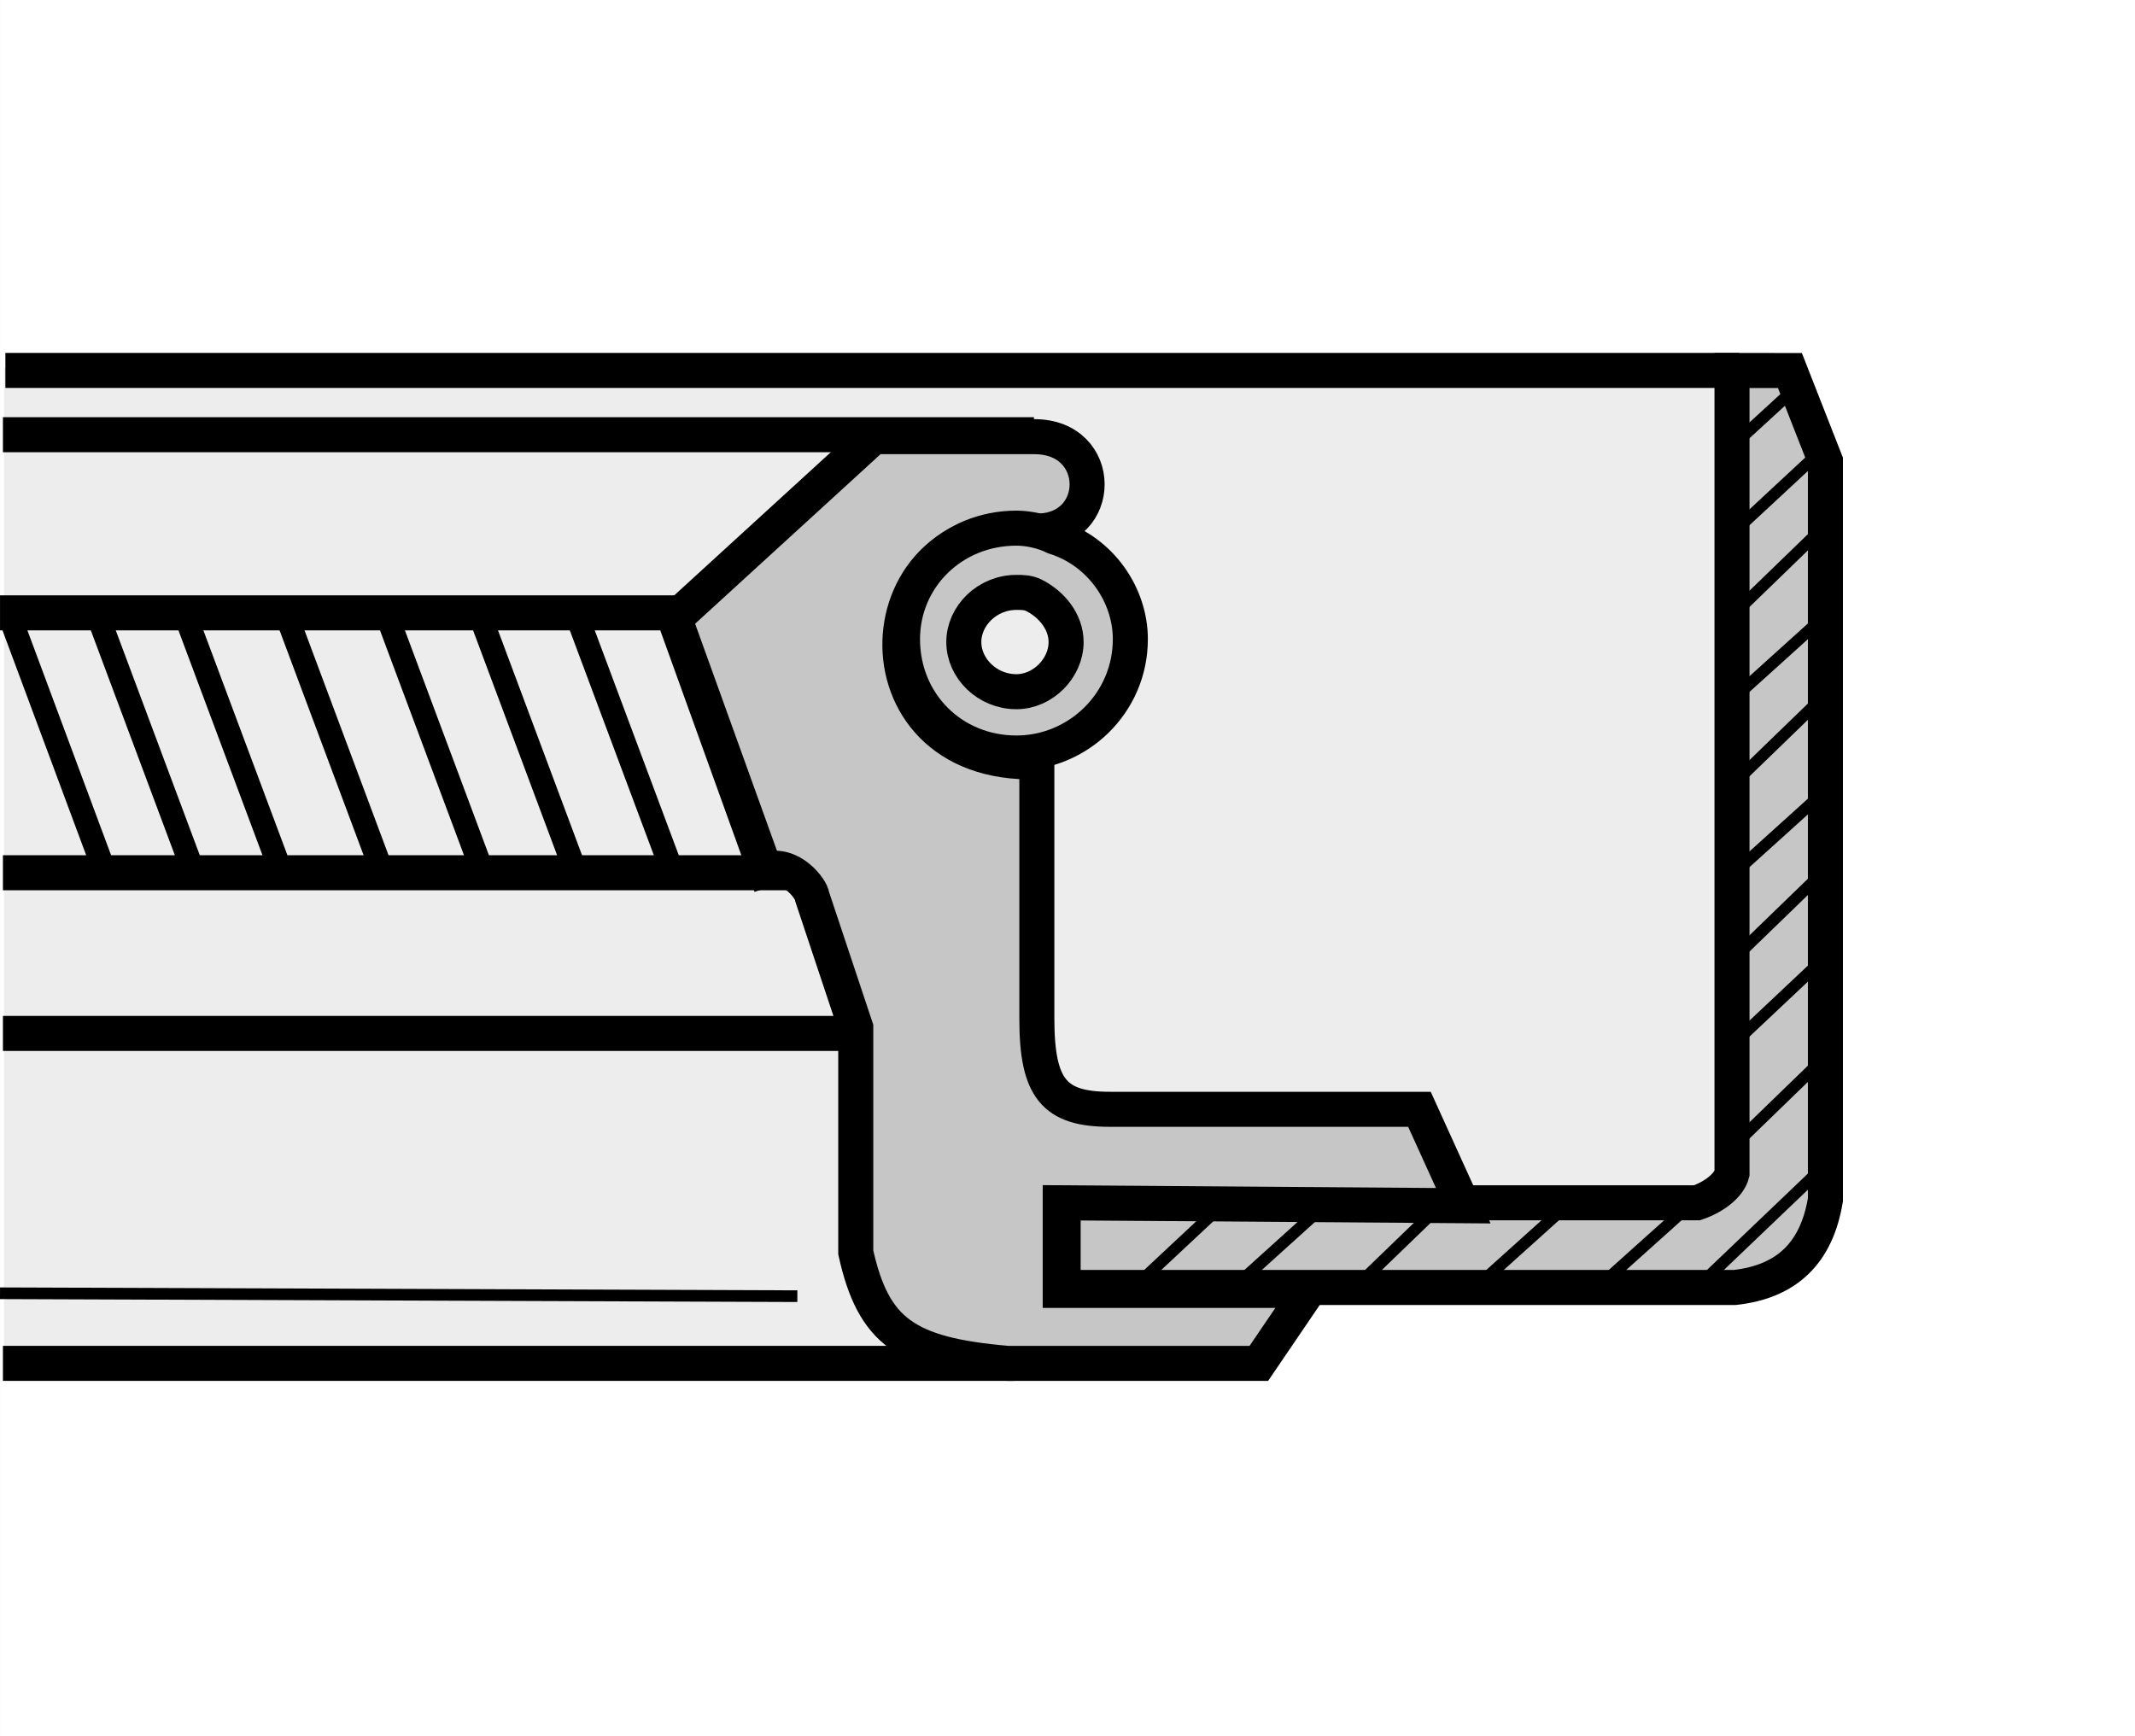
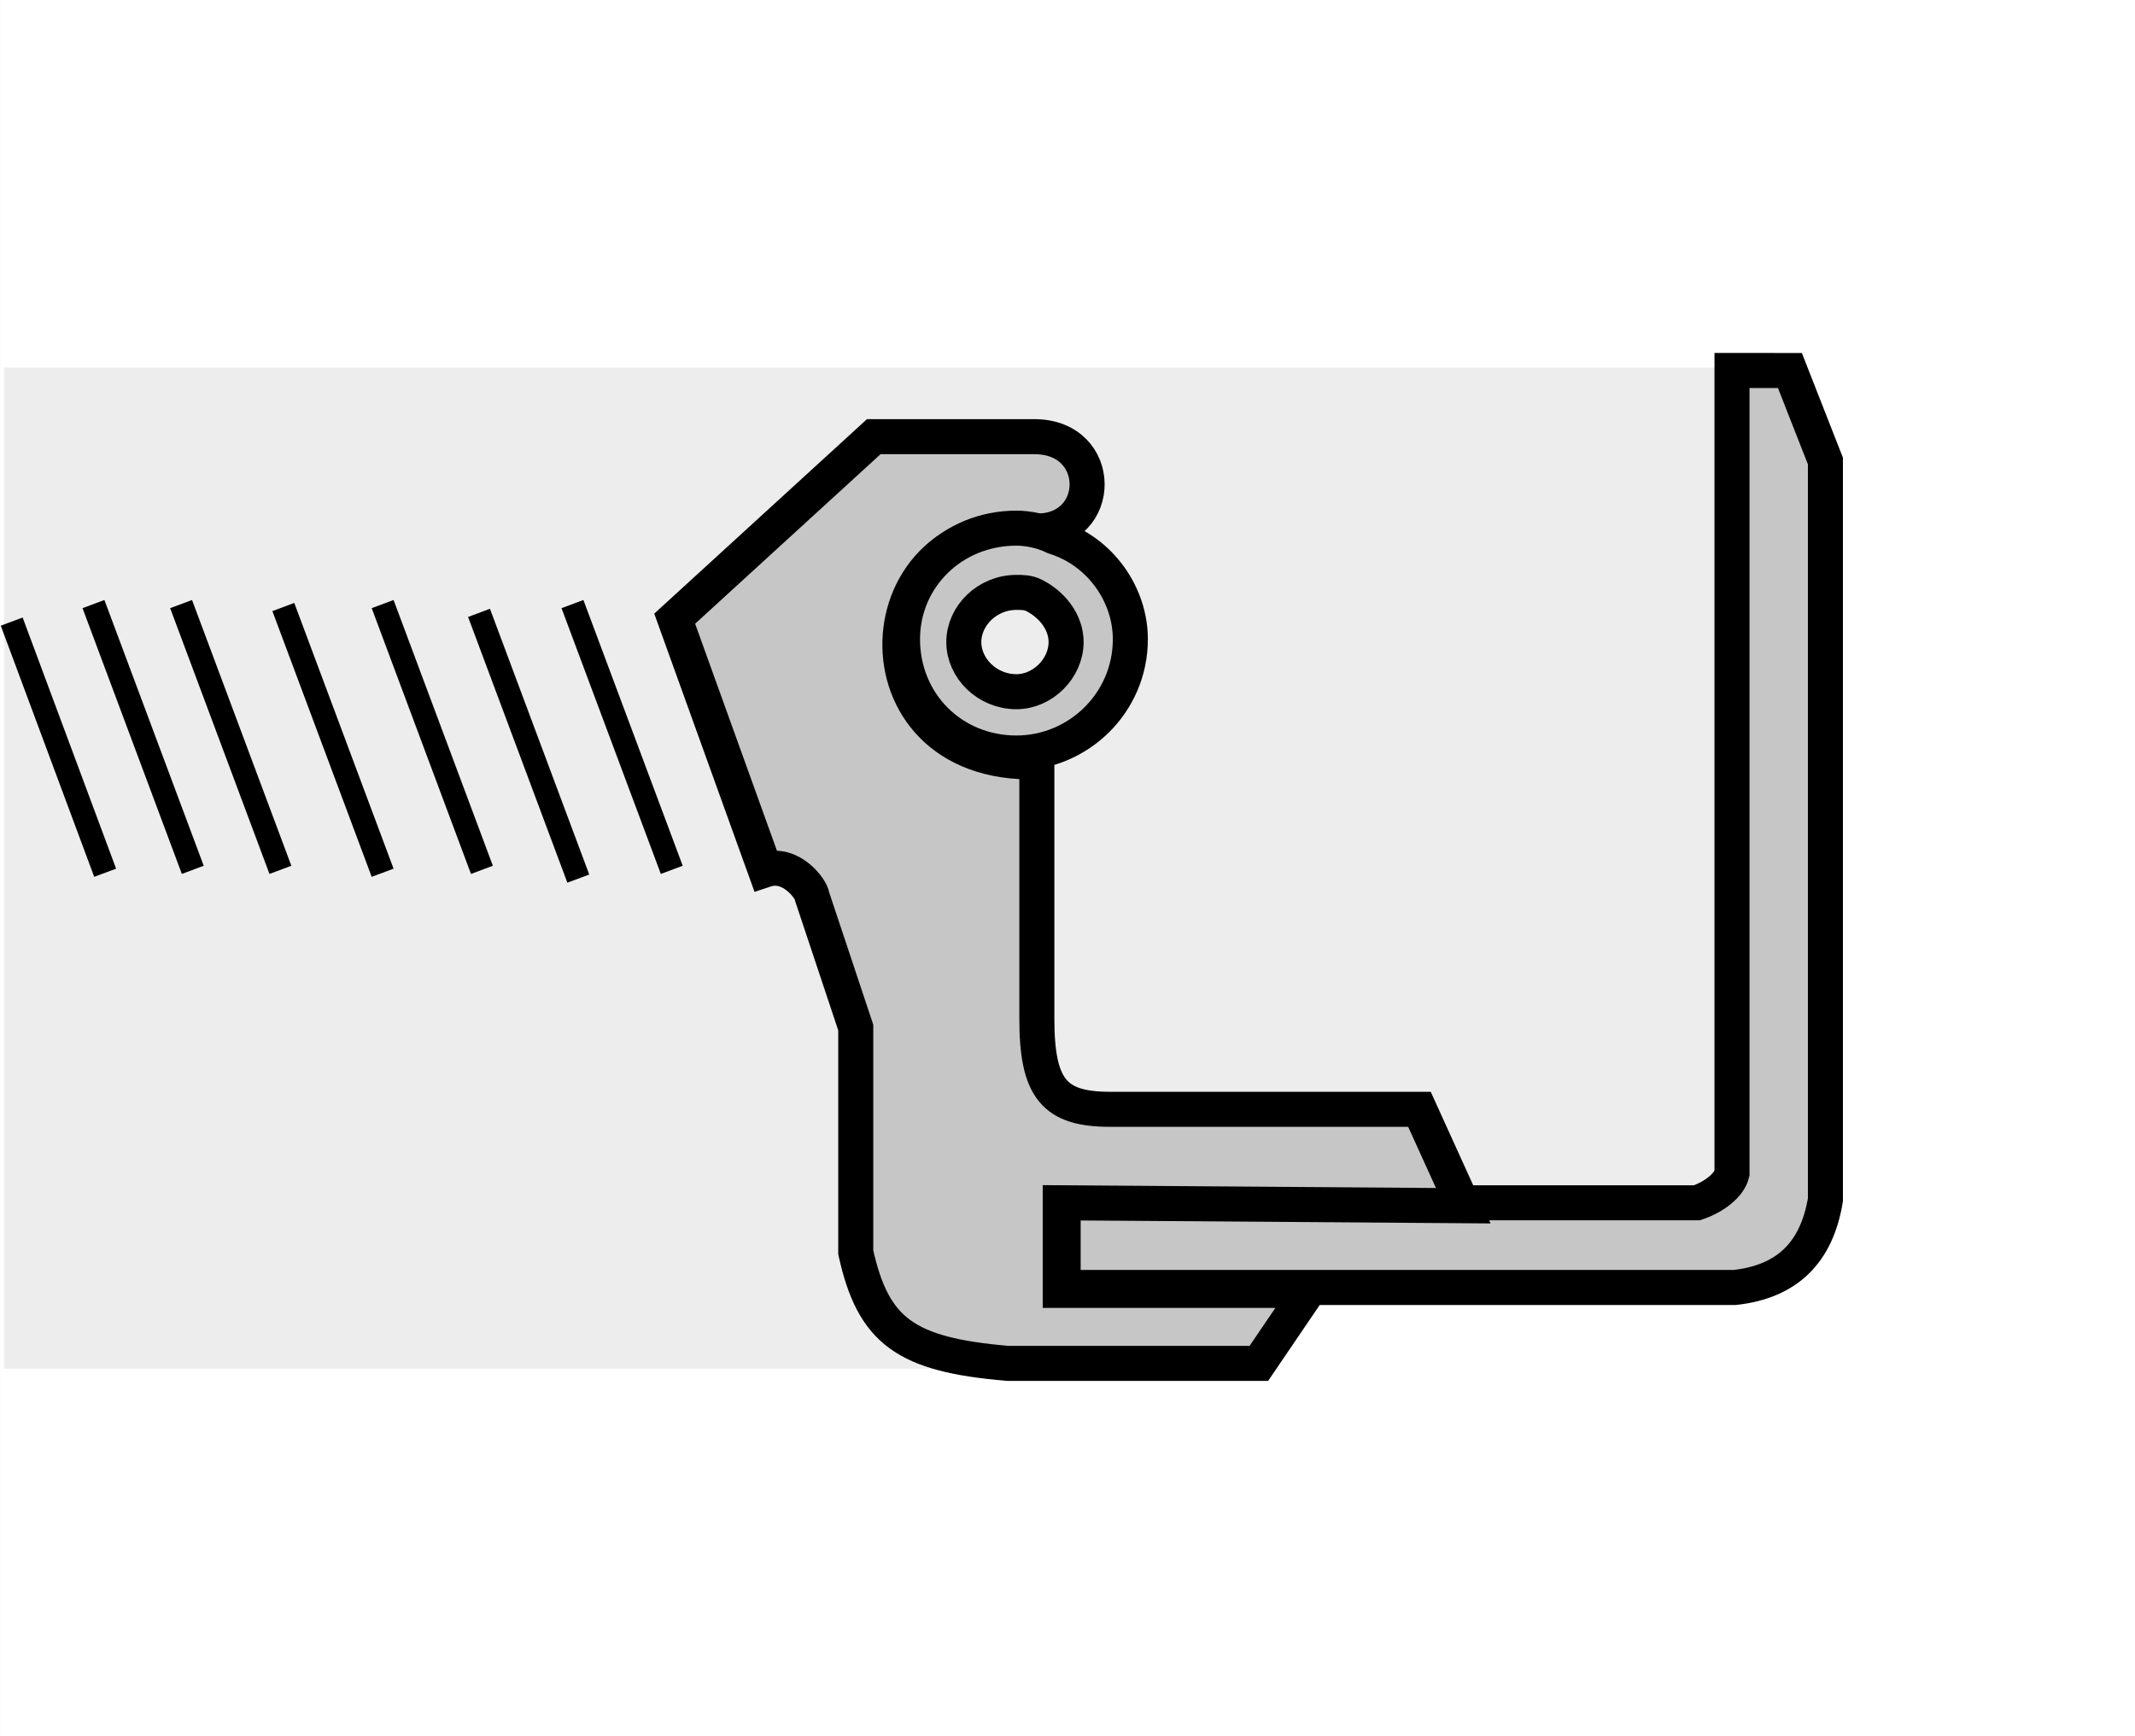
<svg xmlns="http://www.w3.org/2000/svg" version="1.1" id="Layer_1" x="0px" y="0px" width="300.002px" height="244px" viewBox="0 0 300.002 244" enable-background="new 0 0 300.002 244" xml:space="preserve">
  <rect x="0" y="0" width="300.002" height="244" fill="#808080" stroke="none" />
  <rect x="0.003" fill="#FFFFFF" width="300" height="244" />
  <g>
    <polygon fill-rule="evenodd" clip-rule="evenodd" fill="#EDEDED" points="0.563,51.661 247.17,51.661 247.17,180.116    183.536,180.116 176.466,192.34 0.563,192.34 0.563,51.661  " />
    <path fill-rule="evenodd" clip-rule="evenodd" fill="#C6C6C6" stroke="#000000" stroke-width="4.923" stroke-miterlimit="2.613" d="   M251.512,52.067l-8.138-0.006V164.92c-0.412,1.637-2.472,3.284-4.932,4.108h-89.052v11.9h94.384   c7.393-0.823,11.501-4.932,12.726-12.313V64.783L251.512,52.067L251.512,52.067z" />
-     <path fill="none" stroke="#000000" stroke-width="4.923" stroke-miterlimit="2.613" d="M96.858,86.125H0.003 M111.632,122.648   H0.412 M119.839,145.227H0.412 M142.411,191.595H0.412 M145.284,61.09H0.412" />
    <path fill-rule="evenodd" clip-rule="evenodd" fill="#C6C6C6" stroke="#000000" stroke-width="4.923" stroke-linecap="square" stroke-miterlimit="2.613" d="   M145.35,61.366h-22.572L94.804,86.943l12.722,35.296c3.693-1.233,6.568,2.87,6.568,3.693l6.154,18.47v31.595   c2.463,11.089,6.978,14.373,21.339,15.598h35.302l6.97-10.254h-34.88v-12.313l56.633,0.412l-6.156-13.549h-43.496   c-7.804,0-10.265-2.872-10.265-12.725c0-13.538,0-22.569,0-36.112c-26.677,0.821-24.625-35.297,0-32.422   C155.136,74.633,155.203,61.366,145.35,61.366L145.35,61.366z" />
-     <path fill="none" stroke="#000000" stroke-width="1.64" stroke-linecap="square" stroke-miterlimit="2.613" d="M253.216,53.701   l-9.842,9.029 M255.676,63.55l-11.489,10.671 M256.088,74.221l-12.714,12.313 M256.912,86.125l-12.725,11.489 M256.088,98.026   l-12.714,12.31 M256.912,110.748l-12.725,11.492 M256.088,122.648l-12.714,12.313 M257.324,133.726l-13.949,13.137    M256.088,148.911l-13.126,12.725 M184.27,171.076l-12.725,11.489 M218.749,170.665l-12.313,11.077 M235.982,170.665l-11.9,10.676    M256.088,164.097l-18.47,17.646 M170.321,170.665l-12.725,11.9 M201.504,170.253l-11.901,11.489" />
-     <line fill="none" stroke="#000000" stroke-width="1.64" stroke-miterlimit="2.613" x1="112.041" y1="182.153" x2="0.003" y2="181.742" />
    <path fill-rule="evenodd" clip-rule="evenodd" fill="#FFFFFF" d="M148.156,75.454c6.568,2.051,10.676,8.208,10.676,14.361   c0,9.031-7.392,16.006-16.009,16.006c-9.028,0-16.006-6.975-16.006-16.006c0-8.617,6.978-15.594,16.006-15.594   C144.459,74.221,146.519,74.633,148.156,75.454L148.156,75.454z" />
    <path fill-rule="evenodd" clip-rule="evenodd" fill="#C6C6C6" stroke="#000000" stroke-width="4.923" stroke-linecap="square" stroke-miterlimit="2.613" d="   M148.156,75.454c6.568,2.051,10.676,8.208,10.676,14.364c0,9.028-7.392,16.003-16.009,16.003c-9.028,0-16.006-6.975-16.006-16.003   c0-8.62,6.978-15.597,16.006-15.597C144.459,74.221,146.519,74.633,148.156,75.454L148.156,75.454z" />
    <path fill-rule="evenodd" clip-rule="evenodd" fill="#EDEDED" stroke="#000000" stroke-width="4.923" stroke-linecap="square" stroke-miterlimit="2.613" d="   M145.284,83.662c2.46,1.23,4.52,3.693,4.52,6.566c0,3.693-3.284,6.977-6.98,6.977c-4.107,0-7.392-3.284-7.392-6.977   c0-3.693,3.284-6.978,7.392-6.978C143.647,83.25,144.459,83.25,145.284,83.662L145.284,83.662z" />
    <path fill="none" stroke="#000000" stroke-width="3.282" stroke-miterlimit="2.613" d="M53.766,84.892l13.952,37.348    M39.811,85.304l13.955,37.345 M25.447,84.892l13.955,37.348 M13.134,84.892l13.955,37.348 M1.645,87.355l13.131,35.293    M67.309,86.125l13.952,37.345 M80.44,84.892l13.955,37.348" />
-     <line fill="none" stroke="#000000" stroke-width="4.923" stroke-miterlimit="2.613" x1="244.399" y1="52.056" x2="0.757" y2="52.056" />
  </g>
</svg>